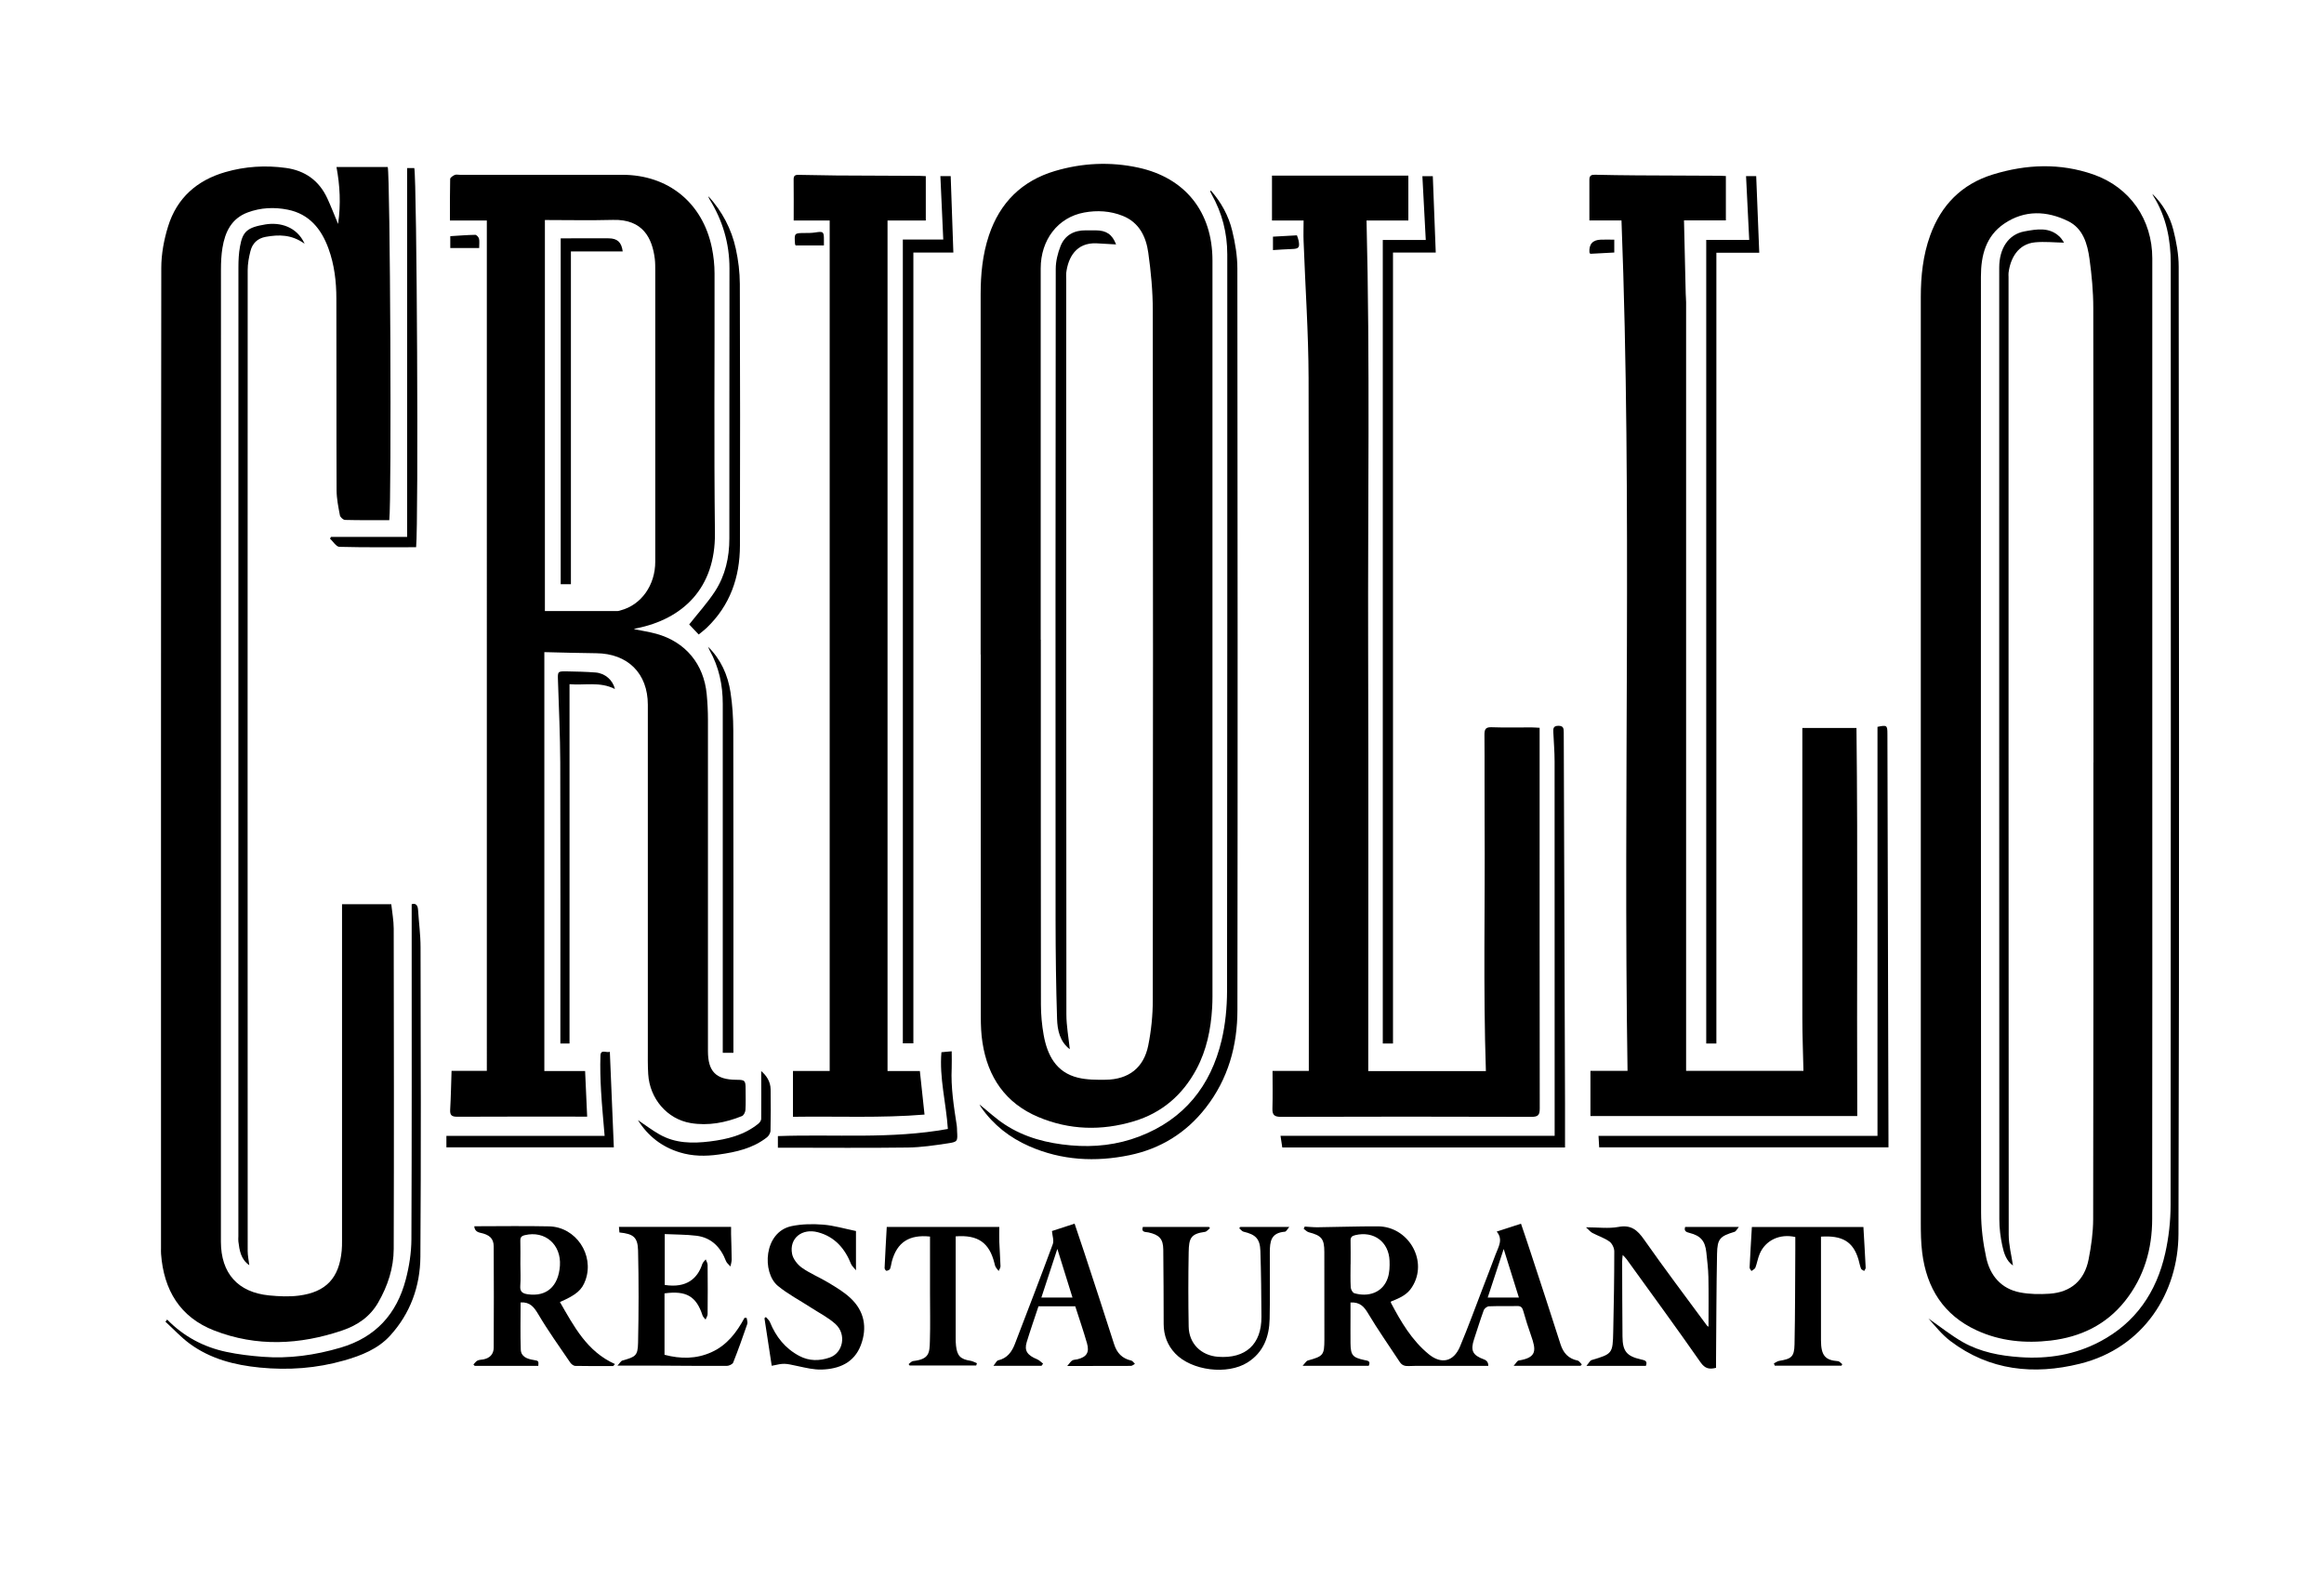
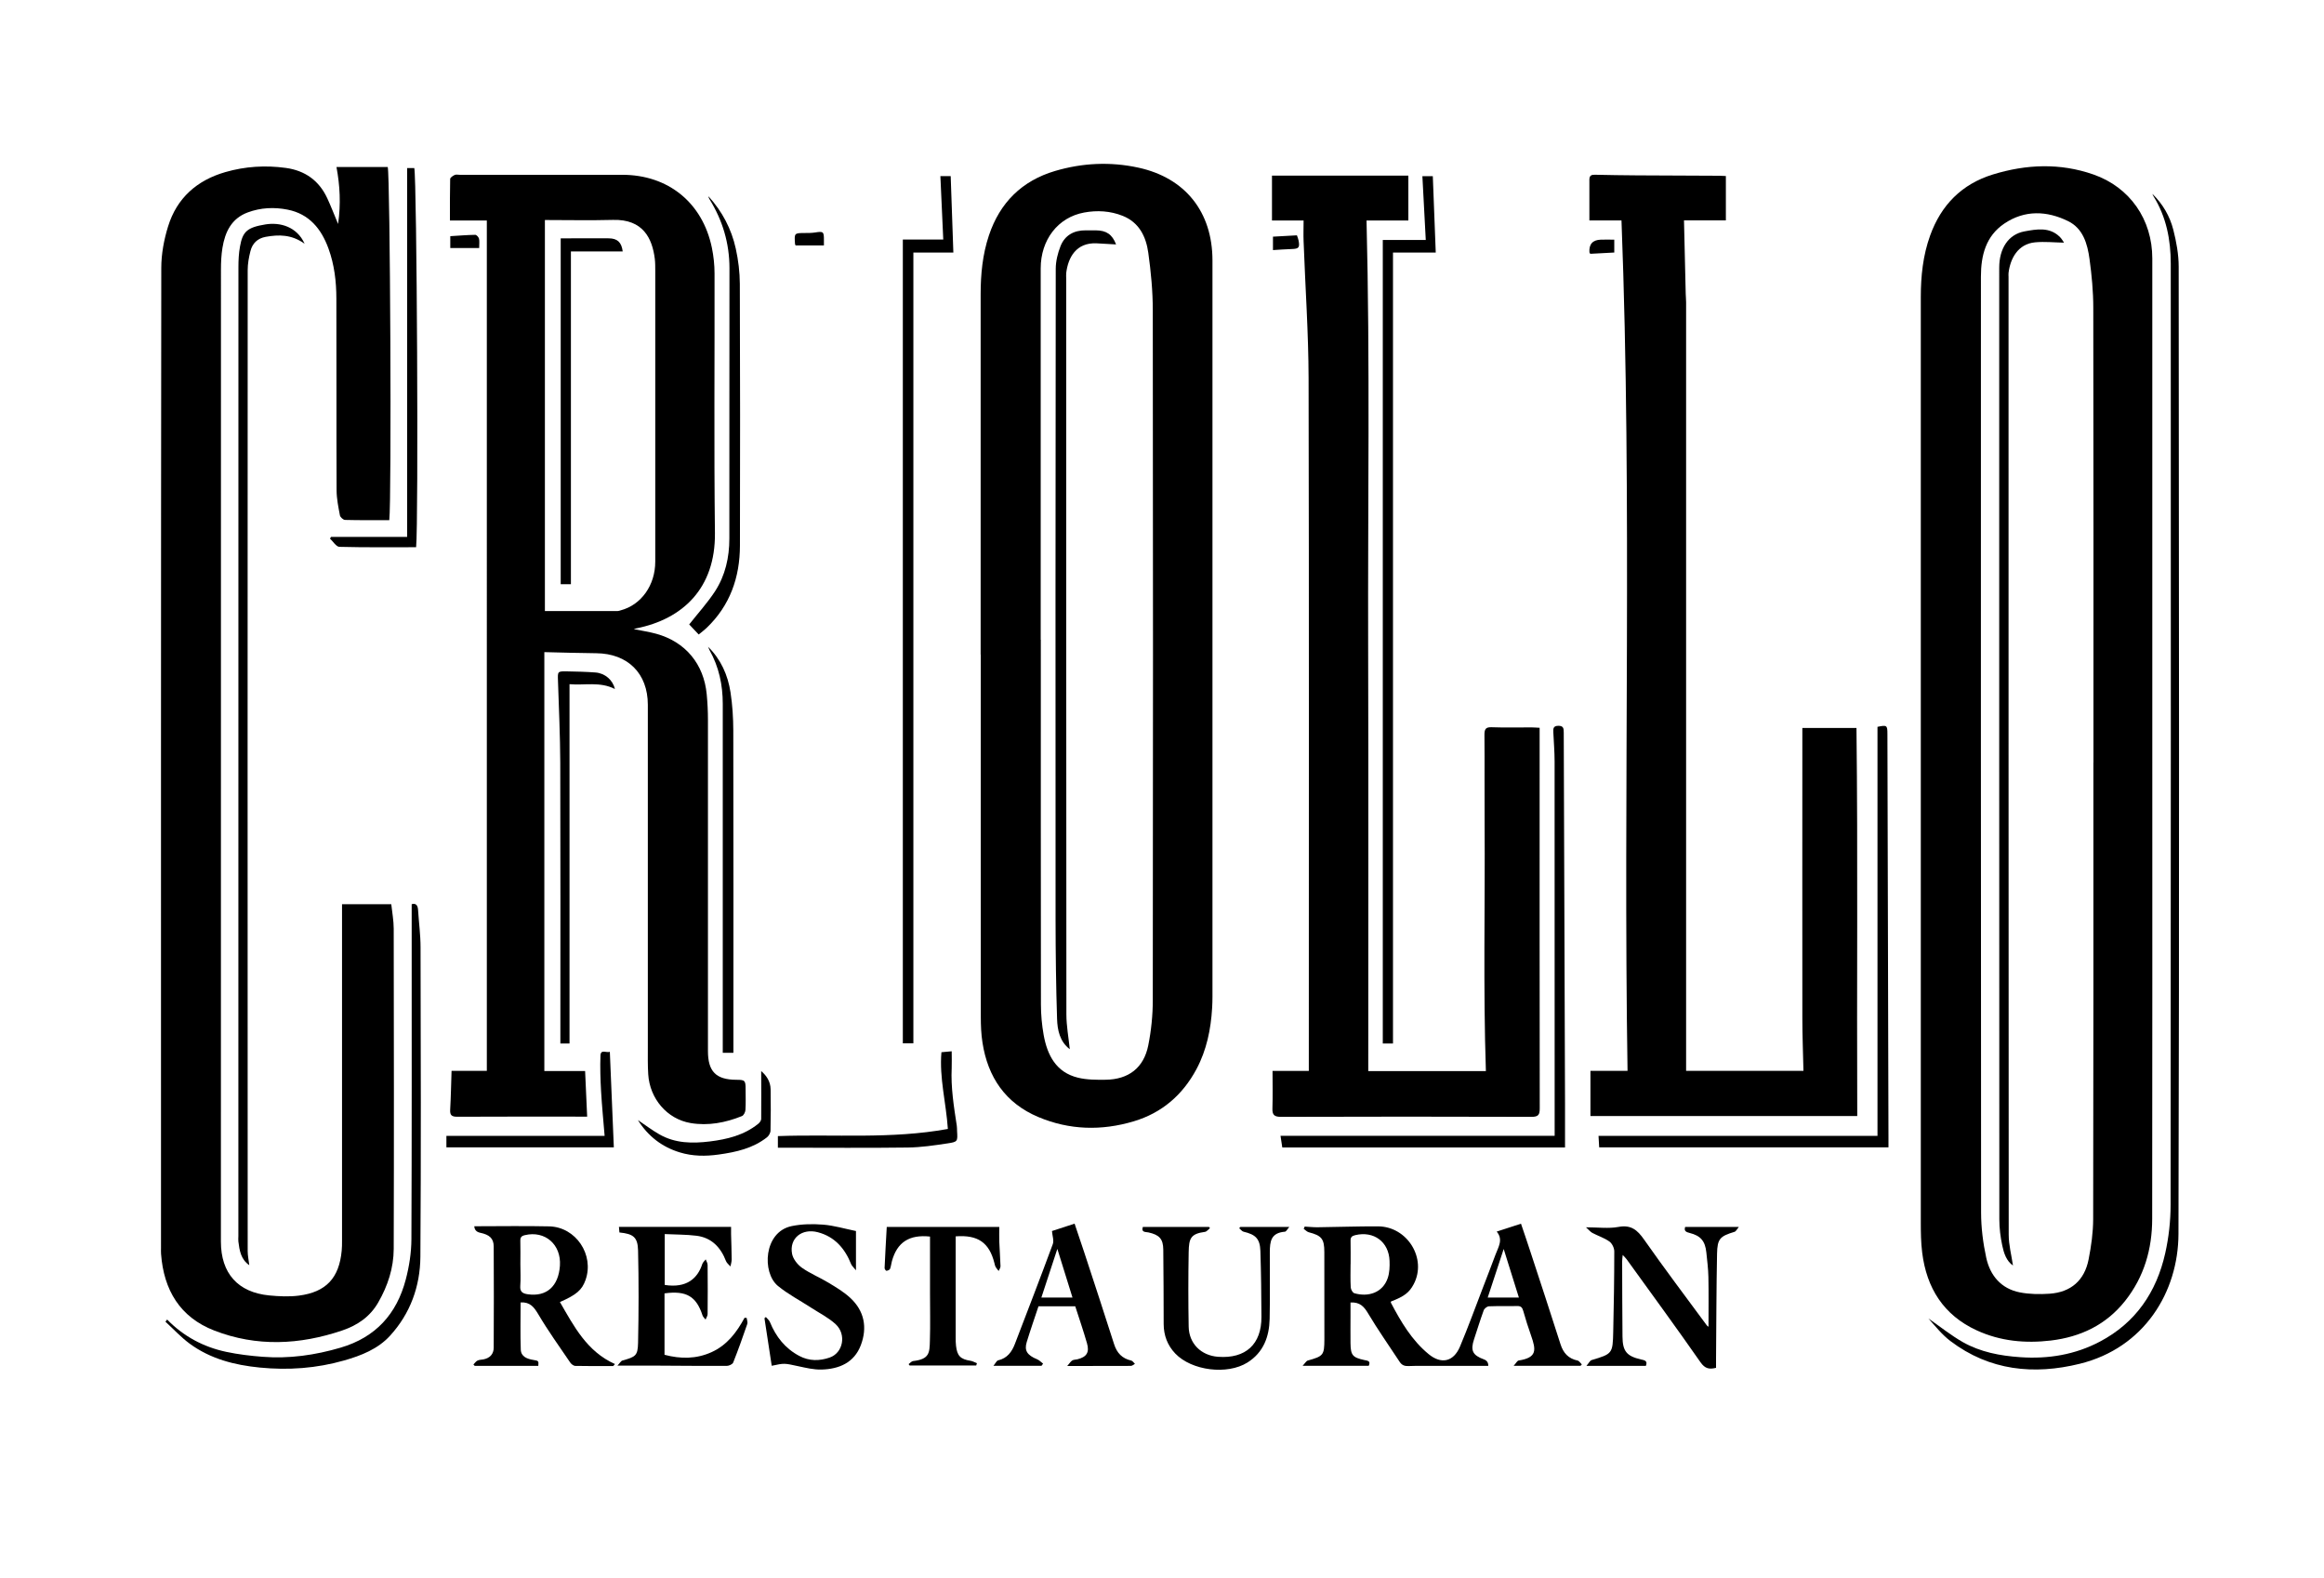
<svg xmlns="http://www.w3.org/2000/svg" id="uuid-71493598-622a-4d64-9f83-47eae89bd1b0" data-name="Layer 1" viewBox="0 0 419.04 284.4">
  <defs>
    <style>
      .uuid-2137297c-ede7-4e55-a4b4-4574302be573 {
        fill: none;
      }
    </style>
  </defs>
  <path class="uuid-2137297c-ede7-4e55-a4b4-4574302be573" d="m0,0C139.68,0,279.36,0,419.04,0c0,94.8,0,189.6,0,284.4-139.68,0-279.36,0-419.04,0C0,189.6,0,94.8,0,0Zm388.08,133.19c0-28.87,0-57.75,0-86.62,0-6.99-4.03-12.82-10.62-15.12-6.01-2.09-12.1-1.85-18.12,0-5.61,1.73-9.33,5.51-11.32,11.01-1.29,3.58-1.68,7.31-1.68,11.07-.01,55.59-.01,111.18,0,166.77,0,1.83.02,3.68.25,5.5.79,6.39,3.84,11.26,9.84,14.01,4.26,1.95,8.77,2.37,13.35,1.83,5.35-.63,9.95-2.81,13.38-7.12,3.45-4.34,4.89-9.39,4.9-14.83.04-28.83.02-57.67.02-86.5Zm-289.93-15.64c3.23.07,6.3.18,9.37.2,5.69.05,9.31,3.63,9.31,9.29,0,20.6,0,41.2,0,61.79,0,1.6-.03,3.2.07,4.8.27,4.4,3.39,8.1,7.65,8.81,3.17.53,6.28-.05,9.25-1.26.31-.13.6-.7.63-1.09.08-1.23.03-2.48.03-3.72,0-1.61-.1-1.72-1.67-1.73-3.67-.02-5.12-1.49-5.12-5.18,0-19.92,0-39.83,0-59.75,0-1.51-.09-3.03-.22-4.54-.5-5.48-3.83-9.48-9.11-10.93-1.29-.35-2.62-.55-4.05-.84.23-.07.34-.11.45-.13,8.37-1.65,14.31-7.21,14.19-17.19-.17-15.6-.03-31.2-.07-46.79,0-1.55-.17-3.12-.48-4.63-1.68-8.13-7.9-13.15-16.15-13.15-9.76,0-19.52,0-29.28,0-.32,0-.68-.09-.95.03-.32.15-.8.47-.81.73-.06,2.5-.04,5-.04,7.48h6.65v153.29h-6.36c-.08,2.38-.12,4.69-.25,7-.06,1.01.29,1.28,1.28,1.27,7.4-.04,14.8-.02,22.2-.02.38,0,.76,0,1.22,0-.13-2.88-.25-5.58-.37-8.22h-7.35v-75.5Zm78.67.42c0,21.76,0,43.52.01,65.28,0,1.55.06,3.12.3,4.66.97,6.25,4.16,10.93,10.07,13.42,5.61,2.36,11.41,2.51,17.22.77,5.08-1.52,8.79-4.74,11.29-9.39,1.85-3.44,2.6-7.17,2.83-11.04.04-.68.06-1.36.06-2.04,0-44.24,0-88.48,0-132.72,0-8.71-4.9-14.86-13.35-16.71-5.05-1.1-10.1-.86-15.04.6-5.97,1.77-9.94,5.7-11.92,11.62-1.15,3.45-1.49,7.01-1.49,10.62,0,21.64,0,43.28,0,64.92Zm-106.63-24.21c.44-3.64.16-62.21-.28-63.65h-9.24c.63,3.36.81,6.63.29,10.27-.74-1.77-1.29-3.21-1.94-4.61-1.47-3.19-4-5.01-7.47-5.49-3.68-.51-7.34-.28-10.92.75-5.11,1.47-8.74,4.67-10.32,9.78-.74,2.4-1.22,5-1.23,7.51-.07,58.88-.05,117.76-.05,176.64,0,.36-.02.72.01,1.08.48,6.49,3.4,11.41,9.6,13.81,7.64,2.96,15.4,2.6,23.08-.02,2.72-.92,4.99-2.46,6.47-5.03,1.73-3,2.79-6.23,2.8-9.67.06-19.24.04-38.48,0-57.72,0-1.49-.29-2.97-.44-4.41h-8.88v1.5c0,19.72,0,39.44,0,59.16,0,.6,0,1.2-.06,1.8-.46,4.91-2.8,7.46-7.7,8.09-1.76.23-3.59.14-5.36-.03-5.67-.55-8.72-3.99-8.72-9.7,0-58.4,0-116.8.01-175.2,0-1.31.06-2.65.27-3.94.47-2.85,1.62-5.29,4.56-6.38,2.34-.87,4.77-.98,7.19-.5,3.9.77,6.07,3.45,7.36,6.99,1.07,2.92,1.42,5.98,1.43,9.06.03,11.52,0,23.04.04,34.56,0,1.5.31,3,.6,4.49.06.34.6.82.93.83,2.63.07,5.27.04,7.97.04Zm164.85-54.02c0,1.29-.04,2.52,0,3.75.3,8.22.88,16.44.9,24.67.09,41.62.04,83.24.04,124.87h-6.54c0,2.3.05,4.54-.02,6.76-.04,1.21.37,1.52,1.58,1.52,15.04-.04,30.08-.05,45.12,0,1.26,0,1.5-.37,1.5-1.55-.04-20.2-.03-40.4-.02-60.6,0-2.63,0-5.26,0-7.98-.67-.03-1.06-.07-1.44-.07-2.4,0-4.8.06-7.2-.03-1.11-.04-1.32.36-1.31,1.37.05,5.28-.01,10.56.03,15.84.11,14.86-.27,29.72.23,44.77h-21.21c0-25.5.06-51.05-.02-76.6-.07-25.57.34-51.15-.29-76.72h7.54v-8.09h-24.59v8.09h5.69Zm90.14,153.31h-21.18v-4.62c0-44.64,0-89.27,0-133.91,0-.52-.06-1.04-.07-1.55-.1-4.41-.21-8.82-.31-13.22h7.55v-8c-.46-.02-.77-.05-1.09-.05-5-.03-10-.04-15-.07-2.48-.02-4.95-.06-7.43-.11-.63-.01-1.1.06-1.09.87.02,2.46,0,4.92,0,7.37h5.79c1.96,51.16.29,102.25,1.09,153.29h-6.69v8.14h48.11c-.1-23.4.13-46.69-.14-69.95h-9.76c0,.59,0,1.07,0,1.55,0,16.92-.01,33.84,0,50.76,0,3.11.13,6.21.2,9.52ZM149.6,39.75v153.29h-6.62v8.26c8.03-.12,15.89.25,23.72-.4-.29-2.74-.57-5.31-.84-7.85h-5.83V39.74h6.9v-8c-.46-.02-.78-.05-1.1-.05-5-.02-10-.04-15-.07-2.24-.02-4.47-.07-6.71-.11-.56-.01-1.03-.01-1.02.78.03,2.47.01,4.94.01,7.45h6.49Zm135.39,206.45c.08-.08.15-.16.23-.24-.25-.24-.47-.64-.76-.7-1.66-.36-2.58-1.35-3.09-2.96-1.75-5.54-3.59-11.06-5.4-16.59-.56-1.72-1.16-3.44-1.72-5.12-1.48.48-2.83.92-4.38,1.42,1.22,1.46.29,2.79-.21,4.14-.74,2.02-1.52,4.02-2.3,6.03-1.36,3.53-2.65,7.1-4.12,10.58-1.15,2.72-3.36,3.21-5.63,1.35-3.06-2.51-5.02-5.85-6.83-9.3-.03-.05.03-.14.06-.21,2.35-.89,3.28-1.6,4.07-3.1,2.43-4.59-1.11-10.4-6.42-10.43-3.63-.02-7.27.12-10.9.16-.78,0-1.55-.08-2.33-.12-.06.13-.12.27-.18.4.3.21.58.53.91.62,2.31.6,2.8,1.17,2.81,3.57.02,5.24.02,10.48.01,15.72,0,2.87-.18,3.05-2.98,3.83-.29.08-.48.48-.94.95h11.92c.42-.91-.23-.91-.78-1.03-2.15-.47-2.48-.86-2.51-3.06-.02-1.64,0-3.28,0-4.92,0-.81,0-1.63,0-2.4,1.71-.09,2.45.76,3.19,2,1.77,2.98,3.79,5.81,5.68,8.71.4.61.9.78,1.61.75,1.56-.06,3.12-.03,4.67-.03,3.23,0,6.46,0,9.69,0q.03-.87-.78-1.17c-2.06-.75-2.46-1.6-1.78-3.64.58-1.74,1.11-3.49,1.74-5.21.12-.32.61-.7.95-.72,1.68-.07,3.36,0,5.04-.05.7-.02.96.24,1.14.89.41,1.5.89,2.98,1.41,4.44.91,2.57,1.12,3.97-2.24,4.49-.26.04-.47.48-.91.96h12.07ZM218.32,34.33c-.07.13-.12.17-.11.19.08.18.17.36.27.53,1.88,3.36,2.81,6.96,2.81,10.8,0,44.27.02,88.55-.04,132.82,0,2.95-.3,5.97-.98,8.84-1.96,8.25-6.79,14.26-14.82,17.34-3.96,1.52-8.1,1.99-12.38,1.61-4.26-.38-8.27-1.4-11.86-3.74-1.61-1.05-3.02-2.38-4.6-3.64.12.21.19.37.29.51,2.22,3.19,5.18,5.49,8.71,7.04,5.82,2.55,11.91,2.86,18.04,1.6,5.58-1.14,10.22-4,13.76-8.55,4.04-5.19,5.7-11.2,5.71-17.63.05-44.55.04-89.11-.01-133.66,0-2.27-.39-4.59-.93-6.8-.65-2.69-1.99-5.12-3.86-7.26Zm169.81.66c.06.13.12.27.19.39,2.31,3.72,3.11,7.85,3.11,12.15,0,56.55.02,113.1-.03,169.66,0,2.91-.33,5.88-.97,8.72-1.57,6.99-5.33,12.53-11.79,15.93-4.49,2.36-9.3,3.15-14.36,2.8-3.65-.25-7.18-.92-10.35-2.72-2.17-1.23-4.14-2.82-6.2-4.26,1.24,1.4,2.46,2.93,3.98,4.08,7.05,5.33,15.03,6.13,23.31,4.09,11.63-2.86,17.77-12.94,17.8-23.41.16-58.11.09-116.22.04-174.34,0-2.22-.42-4.49-.97-6.66-.62-2.44-1.89-4.63-3.74-6.44ZM54.89,43.91c-1.4-3.05-4.42-3.87-7.04-3.45-3.29.53-4.12,1.27-4.6,4-.21,1.21-.28,2.46-.28,3.69-.01,58.23-.01,116.45-.01,174.68,0,.32-.03.64,0,.96.2,1.61.43,3.21,1.97,4.28-.11-.92-.29-1.73-.29-2.54-.01-58.95-.01-117.89,0-176.84,0-1.13.22-2.29.49-3.39.35-1.41,1.26-2.32,2.77-2.6,2.35-.43,4.63-.44,6.97,1.22Zm254.59,144.19V45.56h7.73c-.19-4.67-.37-9.23-.55-13.81h-1.83c.19,3.84.38,7.59.57,11.5h-7.75v144.85h1.83ZM162.79,43.18v144.87h1.9V45.52h7.21c-.16-4.64-.32-9.2-.48-13.78h-1.86c.17,3.83.35,7.59.52,11.43h-7.29Zm88.37,144.93V45.53h7.71c-.18-4.63-.35-9.19-.53-13.77h-1.88c.2,3.84.4,7.59.61,11.5h-7.75v144.84h1.83Zm-165.64,32.94q.06.96,1.06,1.16c1.66.34,2.43,1,2.44,2.47.05,6.07.03,12.14,0,18.22,0,1.19-.7,1.91-1.87,2.14-.35.07-.74.06-1.05.21-.29.15-.49.47-.74.71l.23.24h11.47c.07-.86.08-.9-.87-1.06-1.15-.19-2.24-.58-2.29-1.87-.11-2.85-.03-5.71-.03-8.5,1.71-.11,2.43.86,3.21,2.17,1.76,2.98,3.79,5.8,5.74,8.67.19.28.6.59.92.6,2.27.05,4.54.03,6.82.03.11-.12.22-.24.33-.36-5.06-2.27-7.39-6.79-9.93-11.18,3-1.32,3.98-2.17,4.62-3.98,1.6-4.54-1.75-9.55-6.56-9.66-4.46-.1-8.93-.02-13.5-.02Zm253-90.03v73.73h-50.3c.04.74.08,1.39.12,2.07h52.16c0-.57,0-1.08,0-1.59-.06-24.31-.12-48.62-.19-72.93,0-1.57-.09-1.64-1.8-1.28Zm-56.33,75.83c0-2.75,0-5.38,0-8.01-.08-22.27-.16-44.53-.23-66.8,0-.71-.02-1.23-.99-1.21-.92.01-.92.52-.89,1.17.09,1.75.23,3.5.23,5.25.02,22.03.01,44.07.01,66.1v1.39h-49.43c.12.77.22,1.42.32,2.1h50.98Zm21.67,14.32c-.26.75.18.93.82,1.09,1.98.5,2.79,1.46,3,3.51.15,1.47.34,2.94.37,4.41.06,2.97.02,5.94.02,8.99-.15-.13-.25-.18-.32-.27-3.79-5.15-7.64-10.25-11.31-15.47-1.21-1.72-2.34-2.69-4.61-2.26-1.76.33-3.63.07-5.85.07.51.46.79.82,1.15,1.01,1.02.54,2.15.89,3.07,1.55.48.34.88,1.17.88,1.77,0,4.83-.08,9.67-.19,14.5-.09,3.94-.18,3.99-3.89,5.1-.31.09-.51.55-.94,1.04h10.72c.36-.93-.27-1.01-.87-1.15-2.59-.59-3.32-1.47-3.35-4.14-.04-4.52-.05-9.03-.06-13.55,0-.33.06-.65.1-1.15.33.36.54.55.7.77,4.46,6.18,8.96,12.33,13.33,18.58.82,1.17,1.59,1.3,2.8,1,0-.6,0-1.16,0-1.72.05-6.27.06-12.55.18-18.82.05-2.74.53-3.18,3.16-3.98.28-.08.45-.5.77-.88h-9.67Zm-169.23,16.39c-.12,0-.25-.01-.37-.02-1.42,2.62-3.15,4.93-5.94,6.19-2.78,1.26-5.61,1.24-8.49.48v-11.07c3.92-.54,5.73.52,6.85,3.96.09.28.36.51.55.76.13-.33.36-.66.37-.99.03-2.95.03-5.9,0-8.85,0-.34-.22-.67-.34-1.01-.21.28-.51.53-.62.84-.83,2.56-2.81,4.39-6.77,3.77v-9.17c1.98.09,3.86.06,5.71.3,2.73.34,4.37,2.09,5.34,4.58.14.37.52.64.8.96.08-.42.22-.84.22-1.27,0-1.52-.07-3.03-.11-4.55-.01-.46,0-.92,0-1.32h-20.22c.03.35.06.69.09,1.01,2.49.25,3.3.83,3.36,3.25.13,5.55.13,11.11,0,16.66-.05,2.32-.45,2.51-2.81,3.17-.29.08-.48.47-.91.92,2.54,0,4.65,0,6.76,0,4.32.02,8.63.06,12.95.05.4,0,1.04-.29,1.16-.6.91-2.29,1.74-4.62,2.54-6.95.11-.32-.06-.73-.11-1.1Zm-104.49.3c-.1.13-.21.26-.31.39,1.45,1.33,2.8,2.81,4.38,3.97,3.74,2.74,8.06,3.85,12.63,4.3,5.17.51,10.23.14,15.21-1.28,3.07-.88,6.09-2.07,8.28-4.46,3.65-3.99,5.43-8.91,5.47-14.23.12-18.59.06-37.18.03-55.77,0-2.26-.31-4.51-.45-6.77-.06-.97-.52-1.21-1.15-1.01v5.35c0,18.35.04,36.7-.05,55.05-.01,2.43-.4,4.91-1.02,7.26-1.63,6.2-5.42,10.41-11.74,12.27-4.62,1.36-9.27,2.01-14.06,1.65-2.2-.17-4.41-.43-6.57-.89-4.1-.87-7.68-2.8-10.65-5.82Zm124.21-8.87v-7.12c-2.1-.43-3.99-.99-5.91-1.15-1.88-.15-3.85-.12-5.68.26-5.07,1.05-5.39,8.39-2.49,10.78,1.82,1.5,3.97,2.62,5.96,3.91,1.5.97,3.14,1.79,4.44,2.98,2.01,1.85,1.35,5.2-1.07,6.03-1.83.62-3.68.64-5.46-.29-2.56-1.35-4.22-3.47-5.3-6.1-.14-.35-.49-.61-.74-.92-.08.07-.17.15-.25.22.44,2.86.87,5.71,1.31,8.57,2.29-.5,2.28-.46,4.75.07,1.39.3,2.83.65,4.24.61,3.14-.09,5.86-1.21,7.07-4.38,1.22-3.19.66-6.18-1.91-8.55-1.16-1.07-2.55-1.9-3.91-2.72-1.57-.95-3.3-1.64-4.78-2.69-.8-.57-1.61-1.58-1.79-2.51-.53-2.8,1.77-4.67,4.66-3.9,3.02.8,4.85,2.91,5.98,5.73.14.35.48.63.89,1.14Zm51.73-7.82c-.35,1.04.52.89,1.01,1,1.94.43,2.64,1.16,2.67,3.08.05,4.48.06,8.95.07,13.43,0,2.05.67,3.84,2.09,5.32,2.96,3.1,9.39,3.9,13.02,1.62,2.89-1.82,3.93-4.65,4-7.87.09-4,0-8,.03-11.99.01-1.99.2-3.51,2.72-3.72.24-.02.44-.46.8-.86h-8.83c-.07.08-.14.15-.21.23.26.22.49.56.78.63,2.18.51,2.97,1.27,3.04,3.48.13,3.95.17,7.91.19,11.86.03,4.95-2.85,7.58-7.82,7.21-3.07-.23-5.25-2.39-5.3-5.44-.07-4.48-.07-8.96,0-13.43.04-2.45.32-3.3,2.94-3.65.32-.04.6-.44.9-.67-.06-.07-.12-.15-.18-.22h-11.91Zm-18.29,25.04c.09-.13.18-.26.28-.39-.36-.27-.69-.62-1.09-.79-1.75-.71-2.33-1.55-1.87-3.06.66-2.17,1.41-4.31,2.13-6.48h6.63c.72,2.23,1.47,4.42,2.11,6.64.48,1.66-.06,2.5-1.72,2.91-.31.08-.67.05-.93.21-.28.17-.47.5-.91,1,4.13,0,7.81,0,11.48-.02.24,0,.49-.24.73-.37-.22-.2-.41-.54-.66-.59-1.65-.36-2.59-1.35-3.1-2.97-1.74-5.51-3.56-10.99-5.36-16.47-.58-1.76-1.18-3.51-1.76-5.24-1.48.48-2.82.92-4.08,1.33.07.85.39,1.71.15,2.36-2.22,6.02-4.53,12-6.83,17.98-.55,1.44-1.38,2.59-3.02,2.97-.27.06-.46.51-.86.99h8.68Zm-20.09-23.3v10.13c0,2.88.07,5.76-.02,8.64-.07,2.19-.07,3.34-3.02,3.68-.29.03-.55.36-.82.55.06.08.12.17.18.25h12.01c.04-.14.08-.27.13-.41-.39-.15-.76-.38-1.16-.44-1.8-.28-2.42-.88-2.61-2.7-.05-.48-.06-.96-.06-1.44,0-5.68,0-11.36,0-17.03,0-.43,0-.85,0-1.26,4.02-.3,6.04,1.13,6.98,4.81.06.23.09.48.21.69.15.27.37.49.56.74.12-.28.34-.57.33-.85-.04-1.48-.16-2.95-.22-4.43-.03-.9,0-1.81,0-2.66h-20.29c-.14,2.49-.28,4.95-.39,7.41,0,.17.24.51.33.5.23-.03.57-.16.65-.34.18-.43.22-.93.34-1.39.93-3.4,3.11-4.85,6.89-4.44Zm152.14,22.87c.05.13.1.26.15.38h12.03l.14-.27c-.26-.19-.51-.52-.78-.54-2.29-.17-3.07-1-3.06-3.78.02-5.84,0-11.67,0-17.51v-1.16c3.77-.23,5.8.83,6.77,4.16.16.53.25,1.09.45,1.61.07.19.37.28.57.42.1-.19.28-.38.27-.57-.12-2.46-.27-4.92-.41-7.36h-20.11c-.14,2.45-.29,4.88-.41,7.3,0,.21.22.43.33.64.25-.2.62-.35.71-.6.31-.81.44-1.7.78-2.5,1.05-2.45,3.63-3.67,6.42-3.03,0,.76,0,1.55,0,2.34-.04,5.67-.02,11.35-.14,17.02-.05,2.25-.54,2.6-2.78,2.97-.33.06-.63.3-.95.46ZM125.98,114.37c.55-.45,1-.78,1.4-1.16,4.26-4.05,6.03-9.14,6.05-14.89.04-15.72.04-31.43-.02-47.15,0-2.12-.27-4.29-.73-6.36-.78-3.55-2.46-6.71-4.92-9.43,0,.2.08.35.17.5,2.36,3.83,3.62,7.95,3.61,12.48-.03,16.24,0,32.47-.02,48.71,0,3.39-.73,6.65-2.58,9.5-1.37,2.1-3.09,3.98-4.66,5.98.42.44,1.02,1.08,1.71,1.81Zm-23.29,73.73v-64.77c2.7.24,5.51-.51,8.18.87-.36-1.61-1.78-2.85-3.49-2.98-1.71-.13-3.42-.17-5.13-.2-1.73-.03-1.7,0-1.64,1.72.16,4.9.4,9.8.41,14.7.05,16.43.02,32.86.02,49.29v1.37h1.65Zm-27.66-89.46c.44-4.63.14-66.36-.33-68.35h-1.29v66.49h-13.72c-.06.1-.12.2-.19.3.56.52,1.11,1.47,1.69,1.49,4.59.12,9.18.07,13.84.07Zm52.64,17.94c.09.21.15.43.26.63,1.68,3,2.38,6.26,2.38,9.67.01,20.47,0,40.94,0,61.41v1.49h1.92v-1.48c0-18.87.02-37.74-.02-56.61,0-2.3-.15-4.62-.5-6.88-.48-3.13-1.75-5.97-4.05-8.22Zm43.23,86.92c-10.25,1.87-20.51.92-30.66,1.29v2.09h1.37c7.35,0,14.71.06,22.06-.03,2.4-.03,4.81-.39,7.19-.75,1.82-.27,1.8-.38,1.69-2.21-.02-.32,0-.64-.05-.96-.53-3.45-1.08-6.9-.92-10.42.05-.98,0-1.97,0-3.01-.71.07-1.24.12-1.85.17-.4,4.63.84,9.09,1.16,13.83Zm-61.88,1.25h-28.53v2.07h30.19c-.24-5.76-.48-11.47-.72-17.23-.56.25-1.65-.53-1.69.66-.08,2.15-.01,4.31.11,6.46.15,2.61.41,5.22.64,8.04Zm6-2.85c1.83,2.92,4.34,4.84,7.53,5.82,2.31.71,4.66.73,7.06.39,3.13-.44,6.14-1.12,8.68-3.1.33-.26.63-.79.64-1.21.06-2.47.06-4.95.02-7.43-.02-1.47-.79-2.55-1.7-3.3,0,2.85.04,5.74,0,8.63,0,.31-.3.68-.57.9-2.53,2.02-5.54,2.76-8.67,3.15-3.16.39-6.26.36-9.11-1.27-1.32-.75-2.53-1.68-3.88-2.58Zm-28.62-157.19c0-.75.08-1.24-.03-1.69-.07-.28-.44-.69-.67-.69-1.49.03-2.98.15-4.51.24v2.14h5.21Zm62.16-.47c0-.49,0-.73,0-.97.01-1.54-.1-1.61-1.62-1.37-.58.09-1.18.09-1.78.09-1.95.01-1.95,0-1.81,1.98,0,.11.09.21.11.26h5.1Zm85.29-1.82c-1.45.08-2.89.16-4.32.24v2.42c1.19-.07,2.29-.16,3.39-.19,1.25-.04,1.45-.25,1.24-1.48-.05-.3-.18-.58-.31-.99Zm57.22.78c-.89,0-1.64-.02-2.4,0q-2.22.05-2.08,2.29c0,.07.07.13.15.26,1.42-.07,2.86-.15,4.33-.23v-2.32Z" />
  <path d="m388.08,133.19c0,28.83.02,57.67-.02,86.5,0,5.44-1.45,10.49-4.9,14.83-3.43,4.31-8.03,6.48-13.38,7.12-4.59.54-9.09.13-13.35-1.83-5.99-2.75-9.04-7.62-9.84-14.01-.23-1.82-.25-3.67-.25-5.5-.01-55.59-.01-111.18,0-166.77,0-3.77.39-7.49,1.68-11.07,1.98-5.5,5.7-9.28,11.32-11.01,6.02-1.85,12.1-2.1,18.12,0,6.59,2.3,10.62,8.13,10.62,15.12,0,28.87,0,57.75,0,86.62Zm-10.61,4.26c0-27.32.02-54.63-.03-81.95,0-2.94-.28-5.91-.68-8.82-.37-2.72-1.16-5.5-3.86-6.82-3.83-1.88-7.83-2.04-11.5.44-3.34,2.25-4.22,5.76-4.22,9.55,0,56.23-.02,112.47.03,168.7,0,2.73.35,5.5.93,8.17.7,3.21,2.69,5.58,6.06,6.24,1.74.34,3.58.36,5.36.24,3.86-.27,6.3-2.41,7.04-6.2.47-2.38.81-4.82.82-7.23.06-27.44.04-54.87.04-82.31Z" />
  <path d="m98.15,117.56v75.5h7.35c.12,2.65.24,5.34.37,8.22-.45,0-.84,0-1.22,0-7.4,0-14.8-.02-22.2.02-.99,0-1.34-.26-1.28-1.27.13-2.31.17-4.62.25-7h6.36V39.75h-6.65c0-2.48-.02-4.98.04-7.48,0-.26.49-.58.81-.73.27-.12.63-.03.95-.03,9.76,0,19.52,0,29.28,0,8.26,0,14.47,5.02,16.15,13.15.31,1.51.48,3.09.48,4.63.03,15.6-.11,31.2.07,46.79.11,9.98-5.83,15.53-14.19,17.19-.11.02-.22.06-.45.13,1.43.29,2.76.49,4.05.84,5.27,1.45,8.6,5.45,9.11,10.93.14,1.51.22,3.03.22,4.54.01,19.92,0,39.83,0,59.75,0,3.69,1.45,5.16,5.12,5.18,1.57,0,1.67.12,1.67,1.73,0,1.24.05,2.48-.03,3.72-.03.39-.31.96-.63,1.09-2.97,1.2-6.09,1.79-9.25,1.26-4.26-.72-7.38-4.41-7.65-8.81-.1-1.59-.07-3.2-.07-4.8,0-20.6,0-41.2,0-61.79,0-5.66-3.62-9.24-9.31-9.29-3.07-.02-6.13-.13-9.37-.2Zm.09-7.41c4.39,0,8.74,0,13.09,0,.19,0,.39-.08.58-.13,3.71-.98,6.24-4.52,6.24-8.78,0-17.47,0-34.94,0-52.42,0-.72,0-1.44-.08-2.15-.46-3.7-2.11-7.18-7.54-7.03-4.09.11-8.19.02-12.28.02v70.49Z" />
  <path d="m176.82,117.98c0-21.64,0-43.28,0-64.92,0-3.61.34-7.17,1.49-10.62,1.98-5.92,5.95-9.85,11.92-11.62,4.94-1.46,9.99-1.7,15.04-.6,8.45,1.84,13.34,7.99,13.35,16.71,0,44.24,0,88.48,0,132.72,0,.68-.02,1.36-.06,2.04-.23,3.86-.99,7.59-2.83,11.04-2.5,4.65-6.22,7.87-11.29,9.39-5.82,1.74-11.61,1.59-17.22-.77-5.92-2.49-9.11-7.18-10.07-13.42-.24-1.53-.3-3.1-.3-4.66-.02-21.76-.01-43.52-.01-65.28Zm10.85-2.66c0,21.92-.01,43.84.02,65.75,0,1.83.17,3.68.49,5.48.66,3.65,2.24,6.75,6.19,7.71,1.6.39,3.33.39,4.99.37,4.13-.05,6.87-2.14,7.68-6.18.54-2.68.82-5.46.82-8.19.05-41.44.05-82.87,0-124.31,0-3.46-.33-6.94-.81-10.37-.4-2.89-1.62-5.47-4.61-6.67-2.25-.9-4.63-1.03-6.96-.6-4.74.87-7.83,4.93-7.83,10.06,0,22.32,0,44.64,0,66.95Z" />
  <path d="m70.19,93.76c-2.71,0-5.34.03-7.97-.04-.33,0-.87-.5-.93-.83-.28-1.48-.59-2.99-.6-4.49-.05-11.52,0-23.04-.04-34.56,0-3.08-.36-6.14-1.43-9.06-1.29-3.53-3.47-6.22-7.36-6.99-2.42-.48-4.85-.37-7.19.5-2.94,1.09-4.09,3.53-4.56,6.38-.21,1.29-.27,2.62-.27,3.94-.01,58.4-.01,116.8-.01,175.2,0,5.7,3.05,9.15,8.72,9.7,1.78.17,3.6.26,5.36.03,4.9-.64,7.24-3.18,7.7-8.09.06-.6.06-1.2.06-1.8,0-19.72,0-39.44,0-59.16v-1.5h8.88c.15,1.44.44,2.93.44,4.41.03,19.24.06,38.48,0,57.72-.01,3.44-1.07,6.67-2.8,9.67-1.48,2.57-3.75,4.11-6.47,5.03-7.69,2.61-15.44,2.98-23.08.02-6.2-2.4-9.12-7.32-9.6-13.81-.03-.36-.01-.72-.01-1.08,0-58.88-.02-117.76.05-176.64,0-2.51.48-5.1,1.23-7.51,1.58-5.11,5.21-8.31,10.32-9.78,3.57-1.03,7.23-1.26,10.92-.75,3.47.48,6,2.3,7.47,5.49.65,1.4,1.2,2.84,1.94,4.61.52-3.64.33-6.91-.29-10.27h9.24c.44,1.44.72,60.01.28,63.65Z" />
  <path d="m235.04,39.75h-5.69v-8.09h24.59v8.09h-7.54c.64,25.57.22,51.15.29,76.72.07,25.55.02,51.1.02,76.6h21.21c-.5-15.05-.13-29.91-.23-44.77-.04-5.28.02-10.56-.03-15.84,0-1.01.2-1.41,1.31-1.37,2.4.09,4.8.02,7.2.03.39,0,.78.04,1.44.07,0,2.72,0,5.35,0,7.98,0,20.2-.01,40.4.02,60.6,0,1.18-.24,1.55-1.5,1.55-15.04-.05-30.08-.05-45.12,0-1.21,0-1.62-.31-1.58-1.52.07-2.23.02-4.46.02-6.76h6.54c0-41.64.05-83.25-.04-124.87-.02-8.22-.6-16.44-.9-24.67-.05-1.23,0-2.46,0-3.75Z" />
  <path d="m325.18,193.05c-.07-3.31-.2-6.41-.2-9.52-.02-16.92,0-33.84,0-50.76,0-.48,0-.95,0-1.55h9.76c.27,23.26.04,46.55.14,69.95h-48.11v-8.14h6.69c-.8-51.04.87-102.13-1.09-153.29h-5.79c0-2.45.01-4.91,0-7.37,0-.81.46-.89,1.09-.87,2.48.05,4.95.1,7.43.11,5,.03,10,.05,15,.07.31,0,.63.03,1.09.05v8h-7.55c.1,4.4.2,8.81.31,13.22.01.52.07,1.04.07,1.55,0,44.64,0,89.27,0,133.91v4.62h21.18Z" />
-   <path d="m149.6,39.75h-6.49c0-2.51.02-4.98-.01-7.45,0-.79.46-.79,1.02-.78,2.24.04,4.47.09,6.71.11,5,.03,10,.05,15,.07.32,0,.63.03,1.1.05v8h-6.9v153.31h5.83c.27,2.54.55,5.11.84,7.85-7.83.65-15.69.28-23.72.4v-8.26h6.62V39.75Z" />
  <path d="m284.99,246.2h-12.07c.44-.48.65-.92.91-.96,3.36-.52,3.14-1.92,2.24-4.49-.52-1.46-.99-2.95-1.41-4.44-.18-.65-.43-.91-1.14-.89-1.68.05-3.36-.02-5.04.05-.34.01-.83.39-.95.72-.63,1.72-1.16,3.47-1.74,5.21-.68,2.05-.27,2.89,1.78,3.64q.81.3.78,1.17c-3.23,0-6.46,0-9.69,0-1.56,0-3.12-.03-4.67.03-.71.03-1.21-.14-1.61-.75-1.9-2.9-3.91-5.74-5.68-8.71-.74-1.25-1.48-2.09-3.19-2,0,.77,0,1.59,0,2.4,0,1.64-.02,3.28,0,4.92.03,2.2.36,2.59,2.51,3.06.54.12,1.19.12.78,1.03h-11.92c.45-.48.65-.87.94-.95,2.8-.78,2.97-.96,2.98-3.83.01-5.24.01-10.48-.01-15.72,0-2.4-.5-2.97-2.81-3.57-.34-.09-.61-.41-.91-.62.06-.13.12-.27.18-.4.78.04,1.55.13,2.33.12,3.63-.04,7.27-.18,10.9-.16,5.31.03,8.85,5.84,6.42,10.43-.79,1.5-1.72,2.21-4.07,3.1-.02.07-.08.16-.05.21,1.81,3.44,3.77,6.79,6.83,9.3,2.27,1.86,4.48,1.37,5.63-1.35,1.47-3.49,2.76-7.05,4.12-10.58.77-2.01,1.55-4.01,2.3-6.03.5-1.36,1.43-2.69.21-4.14,1.55-.5,2.91-.94,4.38-1.42.57,1.68,1.16,3.4,1.72,5.12,1.81,5.53,3.64,11.05,5.4,16.59.51,1.61,1.43,2.61,3.09,2.96.29.06.51.46.76.7-.08.08-.15.16-.23.24Zm-41.47-18.33c0,1.4-.05,2.8.03,4.19.02.37.34.96.65,1.05,2.44.72,5.13-.03,6.04-2.78.31-.95.35-2.04.31-3.06-.13-3.44-2.85-5.42-6.18-4.63-.63.15-.87.39-.85,1.03.03,1.4.01,2.8.01,4.2Zm30.35,6.02c-.9-2.87-1.77-5.66-2.74-8.75-1.02,3.11-1.94,5.88-2.88,8.75h5.62Z" />
-   <path d="m218.32,34.33c1.88,2.14,3.21,4.57,3.86,7.26.54,2.22.93,4.53.93,6.8.05,44.55.07,89.11.01,133.66,0,6.43-1.67,12.45-5.71,17.63-3.53,4.54-8.18,7.4-13.76,8.55-6.13,1.26-12.21.95-18.04-1.6-3.54-1.55-6.49-3.85-8.71-7.04-.1-.14-.17-.31-.29-.51,1.57,1.26,2.99,2.6,4.6,3.64,3.59,2.34,7.6,3.36,11.86,3.74,4.28.38,8.42-.09,12.38-1.61,8.04-3.08,12.86-9.09,14.82-17.34.68-2.86.97-5.89.98-8.84.06-44.27.04-88.55.04-132.82,0-3.85-.93-7.45-2.81-10.8-.1-.17-.18-.35-.27-.53,0-.02.03-.07.11-.19Z" />
  <path d="m388.13,34.98c1.85,1.81,3.12,4,3.74,6.44.55,2.16.97,4.43.97,6.66.05,58.11.13,116.22-.04,174.34-.03,10.47-6.17,20.55-17.8,23.41-8.28,2.04-16.27,1.24-23.31-4.09-1.51-1.14-2.73-2.68-3.98-4.08,2.06,1.43,4.03,3.02,6.2,4.26,3.18,1.8,6.71,2.47,10.35,2.72,5.06.35,9.88-.44,14.36-2.8,6.47-3.4,10.22-8.94,11.79-15.93.64-2.84.97-5.81.97-8.72.06-56.55.04-113.1.03-169.66,0-4.3-.8-8.43-3.11-12.15-.08-.12-.13-.26-.19-.39Z" />
  <path d="m54.89,43.91c-2.34-1.66-4.62-1.64-6.97-1.22-1.51.27-2.42,1.19-2.77,2.6-.28,1.1-.49,2.26-.49,3.39-.02,58.95-.02,117.89,0,176.84,0,.81.18,1.63.29,2.54-1.54-1.07-1.77-2.67-1.97-4.28-.04-.32,0-.64,0-.96,0-58.23,0-116.45.01-174.68,0-1.23.06-2.48.28-3.69.48-2.73,1.31-3.46,4.6-4,2.62-.42,5.64.39,7.04,3.45Z" />
-   <path d="m309.48,188.1h-1.83V43.25h7.75c-.19-3.91-.38-7.67-.57-11.5h1.83c.18,4.58.36,9.14.55,13.81h-7.73v142.55Z" />
  <path d="m162.79,43.18h7.29c-.17-3.84-.35-7.6-.52-11.43h1.86c.16,4.58.32,9.14.48,13.78h-7.21v142.53h-1.9V43.18Z" />
  <path d="m251.16,188.1h-1.83V43.26h7.75c-.21-3.91-.41-7.66-.61-11.5h1.88c.18,4.58.35,9.14.53,13.77h-7.71v142.57Z" />
  <path d="m85.52,221.04c4.57,0,9.04-.08,13.5.02,4.82.11,8.16,5.12,6.56,9.66-.64,1.81-1.62,2.66-4.62,3.98,2.54,4.39,4.86,8.91,9.93,11.18-.11.12-.22.24-.33.36-2.27,0-4.55.02-6.82-.03-.32,0-.72-.31-.92-.6-1.95-2.87-3.98-5.69-5.74-8.67-.78-1.31-1.5-2.28-3.21-2.17,0,2.79-.07,5.65.03,8.5.05,1.29,1.14,1.68,2.29,1.87.94.15.94.19.87,1.06h-11.47l-.23-.24c.24-.24.45-.57.74-.71.31-.16.7-.14,1.05-.21,1.17-.23,1.87-.94,1.87-2.14.02-6.07.04-12.15,0-18.22-.01-1.47-.78-2.12-2.44-2.47q-1-.21-1.06-1.16Zm8.31,6.82c0,1.31.08,2.64-.02,3.94-.08,1.08.45,1.37,1.36,1.5,3.38.48,5.53-1.42,5.79-5.15.26-3.82-2.69-6.37-6.31-5.51-.64.15-.84.4-.83,1.03.04,1.39.01,2.79.01,4.18Z" />
  <path d="m338.52,131.02c1.71-.36,1.8-.29,1.8,1.28.06,24.31.12,48.62.19,72.93,0,.51,0,1.02,0,1.59h-52.16c-.04-.67-.08-1.32-.12-2.07h50.3v-73.73Z" />
  <path d="m282.19,206.84h-50.98c-.1-.68-.2-1.33-.32-2.1h49.43v-1.39c0-22.03,0-44.07-.01-66.1,0-1.75-.15-3.5-.23-5.25-.03-.65-.03-1.15.89-1.17.97-.01.98.5.99,1.21.07,22.27.15,44.53.23,66.8,0,2.63,0,5.26,0,8.01Z" />
  <path d="m303.86,221.16h9.67c-.32.38-.5.79-.77.88-2.63.8-3.11,1.24-3.16,3.98-.12,6.27-.13,12.55-.18,18.82,0,.56,0,1.11,0,1.72-1.21.3-1.98.17-2.8-1-4.36-6.25-8.87-12.4-13.33-18.58-.16-.22-.37-.41-.7-.77-.05.5-.1.82-.1,1.15.01,4.52.02,9.03.06,13.55.02,2.67.76,3.55,3.35,4.14.61.14,1.23.22.87,1.15h-10.72c.43-.49.63-.95.94-1.04,3.72-1.11,3.81-1.16,3.89-5.1.11-4.83.19-9.67.19-14.5,0-.61-.4-1.43-.88-1.77-.92-.66-2.06-1.01-3.07-1.55-.36-.19-.63-.55-1.15-1.01,2.22,0,4.09.26,5.85-.07,2.27-.42,3.4.54,4.61,2.26,3.67,5.23,7.52,10.33,11.31,15.47.06.09.16.14.32.27,0-3.05.04-6.02-.02-8.99-.03-1.47-.22-2.94-.37-4.41-.21-2.05-1.02-3.01-3-3.51-.64-.16-1.07-.34-.82-1.09Z" />
  <path d="m134.63,237.56c.04.37.22.78.11,1.1-.8,2.33-1.63,4.66-2.54,6.95-.13.31-.76.6-1.16.6-4.32.02-8.63-.03-12.95-.05-2.11,0-4.23,0-6.76,0,.42-.44.62-.84.91-.92,2.36-.66,2.76-.86,2.81-3.17.12-5.55.13-11.11,0-16.66-.06-2.41-.86-3-3.36-3.25-.03-.32-.06-.66-.09-1.01h20.22c0,.4,0,.86,0,1.32.04,1.52.1,3.03.11,4.55,0,.42-.14.84-.22,1.27-.27-.32-.65-.59-.8-.96-.96-2.5-2.61-4.24-5.34-4.58-1.85-.23-3.73-.2-5.71-.3v9.17c3.97.62,5.94-1.21,6.77-3.77.1-.31.41-.56.62-.84.12.34.34.67.34,1.01.03,2.95.03,5.9,0,8.85,0,.33-.24.66-.37.99-.19-.25-.46-.48-.55-.76-1.12-3.44-2.93-4.5-6.85-3.96v11.07c2.89.76,5.72.78,8.49-.48,2.8-1.27,4.53-3.58,5.94-6.19.12,0,.25.01.37.02Z" />
  <path d="m30.14,237.86c2.96,3.03,6.55,4.95,10.65,5.82,2.16.46,4.37.72,6.57.89,4.78.37,9.44-.29,14.06-1.65,6.32-1.86,10.11-6.07,11.74-12.27.62-2.35,1.01-4.84,1.02-7.26.08-18.35.05-36.7.05-55.05v-5.35c.63-.2,1.09.05,1.15,1.01.14,2.26.45,4.51.45,6.77.04,18.59.1,37.18-.03,55.77-.04,5.32-1.82,10.24-5.47,14.23-2.19,2.4-5.21,3.59-8.28,4.46-4.97,1.42-10.04,1.79-15.21,1.28-4.57-.45-8.89-1.56-12.63-4.3-1.58-1.16-2.93-2.64-4.38-3.97.1-.13.21-.26.31-.39Z" />
  <path d="m154.35,228.99c-.41-.52-.75-.79-.89-1.14-1.13-2.82-2.96-4.93-5.98-5.73-2.89-.77-5.2,1.1-4.66,3.9.18.93.98,1.94,1.79,2.51,1.49,1.05,3.22,1.74,4.78,2.69,1.36.82,2.75,1.65,3.91,2.72,2.56,2.36,3.12,5.36,1.91,8.55-1.21,3.16-3.92,4.29-7.07,4.38-1.41.04-2.84-.31-4.24-.61-2.46-.53-2.45-.57-4.75-.07-.44-2.86-.88-5.72-1.31-8.57.08-.07.17-.15.25-.22.25.3.6.57.74.92,1.08,2.64,2.74,4.75,5.3,6.1,1.77.94,3.63.92,5.46.29,2.43-.83,3.09-4.18,1.07-6.03-1.3-1.19-2.95-2.01-4.44-2.98-1.99-1.3-4.14-2.41-5.96-3.91-2.9-2.39-2.58-9.73,2.49-10.78,1.84-.38,3.8-.41,5.68-.26,1.92.15,3.81.72,5.91,1.15v7.12Z" />
  <path d="m206.08,221.16h11.91c.06.07.12.15.18.22-.3.23-.57.62-.9.67-2.62.35-2.89,1.21-2.94,3.65-.08,4.48-.08,8.96,0,13.43.05,3.05,2.23,5.21,5.3,5.44,4.97.37,7.85-2.26,7.82-7.21-.02-3.95-.06-7.91-.19-11.86-.07-2.21-.86-2.97-3.04-3.48-.29-.07-.52-.42-.78-.63.07-.08.14-.15.21-.23h8.83c-.36.41-.56.84-.8.86-2.52.21-2.71,1.73-2.72,3.72-.02,4,.06,8-.03,11.99-.07,3.22-1.11,6.05-4,7.87-3.63,2.28-10.06,1.48-13.02-1.62-1.41-1.48-2.08-3.27-2.09-5.32-.01-4.48-.02-8.95-.07-13.43-.02-1.92-.73-2.65-2.67-3.08-.5-.11-1.36.04-1.01-1Z" />
  <path d="m187.8,246.2h-8.68c.4-.48.58-.93.86-.99,1.64-.38,2.47-1.53,3.02-2.97,2.3-5.99,4.61-11.97,6.83-17.98.24-.65-.08-1.51-.15-2.36,1.26-.41,2.6-.85,4.08-1.33.58,1.73,1.18,3.48,1.76,5.24,1.8,5.49,3.61,10.97,5.36,16.47.51,1.61,1.45,2.6,3.1,2.97.25.06.44.39.66.59-.24.13-.49.37-.73.37-3.67.02-7.35.02-11.48.02.44-.5.63-.83.91-1,.26-.16.62-.13.93-.21,1.66-.41,2.21-1.24,1.72-2.91-.64-2.22-1.39-4.4-2.11-6.64h-6.63c-.72,2.17-1.47,4.31-2.13,6.48-.46,1.51.12,2.35,1.87,3.06.4.16.73.52,1.09.79-.09.13-.18.26-.28.39Zm5.58-12.31c-.89-2.87-1.76-5.64-2.73-8.77-1.02,3.12-1.93,5.89-2.88,8.77h5.6Z" />
  <path d="m167.71,222.9c-3.78-.41-5.96,1.04-6.89,4.44-.13.46-.16.95-.34,1.39-.08.18-.41.32-.65.34-.1.01-.34-.33-.33-.5.11-2.47.25-4.93.39-7.41h20.29c0,.85-.03,1.76,0,2.66.06,1.48.17,2.95.22,4.43,0,.28-.21.57-.33.85-.19-.24-.41-.47-.56-.74-.11-.2-.15-.45-.21-.69-.93-3.68-2.96-5.11-6.98-4.81,0,.41,0,.84,0,1.26,0,5.68,0,11.36,0,17.03,0,.48,0,.96.06,1.44.2,1.82.81,2.42,2.61,2.7.4.06.77.29,1.16.44-.04.14-.08.27-.13.41h-12.01c-.06-.08-.12-.17-.18-.25.27-.19.53-.52.82-.55,2.96-.34,2.96-1.49,3.02-3.68.09-2.88.02-5.76.02-8.64v-10.13Z" />
-   <path d="m319.84,245.77c.32-.16.62-.4.95-.46,2.23-.37,2.73-.73,2.78-2.97.12-5.67.1-11.34.14-17.02,0-.79,0-1.58,0-2.34-2.79-.64-5.38.58-6.42,3.03-.34.8-.47,1.68-.78,2.5-.1.25-.47.4-.71.6-.12-.21-.34-.43-.33-.64.11-2.43.27-4.85.41-7.3h20.11c.14,2.45.29,4.9.41,7.36,0,.18-.18.38-.27.57-.2-.14-.5-.23-.57-.42-.2-.52-.3-1.07-.45-1.61-.97-3.33-3-4.4-6.77-4.16v1.16c0,5.84.01,11.67,0,17.51,0,2.77.77,3.61,3.06,3.78.27.02.52.35.78.54l-.14.27h-12.03c-.05-.13-.1-.26-.15-.38Z" />
  <path d="m125.98,114.37c-.7-.74-1.29-1.37-1.71-1.81,1.57-2,3.29-3.88,4.66-5.98,1.85-2.85,2.58-6.11,2.58-9.5.02-16.24-.01-32.47.02-48.71,0-4.53-1.24-8.66-3.61-12.48-.09-.15-.17-.31-.17-.5,2.46,2.71,4.14,5.87,4.92,9.43.46,2.08.72,4.24.73,6.36.06,15.72.06,31.43.02,47.15-.01,5.75-1.79,10.84-6.05,14.89-.4.38-.85.71-1.4,1.16Z" />
  <path d="m102.69,188.1h-1.65v-1.37c0-16.43.03-32.86-.02-49.29-.02-4.9-.25-9.8-.41-14.7-.06-1.73-.09-1.75,1.64-1.72,1.71.03,3.43.07,5.13.2,1.71.13,3.13,1.37,3.49,2.98-2.67-1.38-5.49-.63-8.18-.87v64.77Z" />
  <path d="m75.03,98.64c-4.66,0-9.25.05-13.84-.07-.58-.02-1.13-.97-1.69-1.49.06-.1.12-.2.19-.3h13.72V30.29h1.29c.47,1.99.78,63.71.33,68.35Z" />
  <path d="m127.67,116.58c2.3,2.25,3.57,5.09,4.05,8.22.35,2.27.49,4.59.5,6.88.04,18.87.02,37.74.02,56.61v1.48h-1.92v-1.49c0-20.47,0-40.94,0-61.41,0-3.41-.69-6.66-2.38-9.67-.11-.2-.18-.42-.26-.63Z" />
  <path d="m170.91,203.5c-.32-4.74-1.56-9.2-1.16-13.83.61-.06,1.15-.11,1.85-.17,0,1.04.04,2.03,0,3.01-.17,3.52.39,6.96.92,10.42.05.31.03.64.05.96.11,1.84.13,1.94-1.69,2.21-2.38.36-4.79.72-7.19.75-7.35.1-14.7.03-22.06.03h-1.37v-2.09c10.15-.37,20.4.58,30.66-1.29Z" />
  <path d="m109.02,204.75c-.23-2.82-.49-5.42-.64-8.04-.12-2.15-.19-4.31-.11-6.46.05-1.19,1.13-.41,1.69-.66.24,5.76.48,11.46.72,17.23h-30.19v-2.07h28.53Z" />
  <path d="m115.02,201.9c1.35.91,2.56,1.83,3.88,2.58,2.85,1.63,5.96,1.66,9.11,1.27,3.14-.39,6.14-1.13,8.67-3.15.27-.21.57-.59.57-.9.03-2.89,0-5.78,0-8.63.9.76,1.68,1.83,1.7,3.3.04,2.48.04,4.95-.02,7.43,0,.41-.31.95-.64,1.21-2.54,1.99-5.55,2.66-8.68,3.1-2.4.34-4.75.32-7.06-.39-3.19-.98-5.7-2.9-7.53-5.82Z" />
  <path d="m86.4,44.71h-5.21v-2.14c1.53-.09,3.02-.22,4.51-.24.23,0,.6.41.67.69.11.45.03.94.03,1.69Z" />
  <path d="m148.56,44.24h-5.1s-.1-.15-.11-.26c-.14-1.98-.14-1.97,1.81-1.98.59,0,1.19,0,1.78-.09,1.52-.24,1.63-.17,1.62,1.37,0,.24,0,.47,0,.97Z" />
  <path d="m233.85,42.42c.13.4.26.69.31.99.22,1.23.01,1.44-1.24,1.48-1.1.03-2.2.12-3.39.19v-2.42c1.43-.08,2.87-.16,4.32-.24Z" />
  <path d="m291.07,43.2v2.32c-1.47.08-2.91.15-4.33.23-.07-.13-.14-.19-.15-.26q-.15-2.23,2.08-2.29c.75-.02,1.51,0,2.4,0Z" />
  <path class="uuid-2137297c-ede7-4e55-a4b4-4574302be573" d="m377.47,137.45c0,27.44.02,54.87-.04,82.31,0,2.41-.35,4.86-.82,7.23-.74,3.78-3.19,5.93-7.04,6.2-1.78.12-3.62.1-5.36-.24-3.38-.66-5.36-3.03-6.06-6.24-.58-2.67-.93-5.44-.93-8.17-.05-56.23-.04-112.47-.03-168.7,0-3.79.88-7.3,4.22-9.55,3.68-2.48,7.67-2.31,11.5-.44,2.7,1.32,3.48,4.1,3.86,6.82.4,2.92.67,5.88.68,8.82.05,27.32.03,54.63.03,81.95Zm-5.31-93.71c-.14-.2-.38-.65-.72-.99-1.87-1.89-4.26-1.43-6.41-1.03-2.94.54-4.55,3.13-4.55,6.53,0,57.19,0,114.38.02,171.57,0,1.58.2,3.18.53,4.72.29,1.36.73,2.76,1.93,3.59-.27-1.84-.77-3.7-.77-5.56-.04-57.55-.03-115.1-.03-172.65,0-.24-.02-.48,0-.72.3-2.53,1.64-5.22,4.8-5.51,1.72-.16,3.47.03,5.2.06Z" />
  <path class="uuid-2137297c-ede7-4e55-a4b4-4574302be573" d="m98.24,110.15V39.65c4.09,0,8.19.09,12.28-.02,5.43-.15,7.08,3.34,7.54,7.03.09.71.08,1.44.08,2.15,0,17.47,0,34.94,0,52.42,0,4.26-2.52,7.8-6.24,8.78-.19.05-.39.13-.58.13-4.35,0-8.7,0-13.09,0Zm4.69-4.84v-59.98h9.34c-.21-1.65-.94-2.35-2.51-2.36-2.28-.02-4.56,0-6.84,0-.62,0-1.24,0-1.83,0v62.35h1.83Z" />
  <path class="uuid-2137297c-ede7-4e55-a4b4-4574302be573" d="m187.68,115.31c0-22.32,0-44.64,0-66.95,0-5.13,3.09-9.19,7.83-10.06,2.33-.43,4.71-.3,6.96.6,2.99,1.2,4.2,3.78,4.61,6.67.48,3.43.8,6.91.81,10.37.05,41.44.05,82.87,0,124.31,0,2.73-.28,5.51-.82,8.19-.82,4.04-3.55,6.13-7.68,6.18-1.67.02-3.39.02-4.99-.37-3.95-.96-5.53-4.06-6.19-7.71-.33-1.8-.49-3.65-.49-5.48-.03-21.92-.02-43.84-.02-65.75Zm5.19,73.79c-.21-2.12-.6-4.18-.61-6.25-.04-44.19-.03-88.38-.03-132.56,0-.36-.04-.72,0-1.08.34-2.77,1.78-5.51,5.48-5.34,1.17.05,2.35.13,3.51.2-.68-1.8-1.73-2.53-3.68-2.54-.6,0-1.2,0-1.8,0-2.12-.02-3.76.88-4.53,2.83-.51,1.29-.87,2.74-.87,4.12-.05,39.19-.05,78.38-.03,117.57,0,5.87.08,11.74.27,17.61.07,2.03.49,4.09,2.27,5.46Z" />
  <path class="uuid-2137297c-ede7-4e55-a4b4-4574302be573" d="m243.53,227.87c0-1.4.02-2.8-.01-4.2-.02-.64.23-.88.85-1.03,3.33-.79,6.05,1.19,6.18,4.63.04,1.02,0,2.11-.31,3.06-.91,2.75-3.6,3.49-6.04,2.78-.3-.09-.63-.68-.65-1.05-.08-1.39-.03-2.8-.03-4.19Z" />
  <path class="uuid-2137297c-ede7-4e55-a4b4-4574302be573" d="m273.88,233.89h-5.62c.95-2.87,1.86-5.64,2.88-8.75.97,3.09,1.84,5.88,2.74,8.75Z" />
  <path class="uuid-2137297c-ede7-4e55-a4b4-4574302be573" d="m93.83,227.86c0-1.39.03-2.79-.01-4.18-.02-.63.19-.88.83-1.03,3.62-.85,6.57,1.7,6.31,5.51-.26,3.72-2.41,5.63-5.79,5.15-.9-.13-1.44-.42-1.36-1.5.1-1.31.02-2.63.02-3.94Z" />
  <path class="uuid-2137297c-ede7-4e55-a4b4-4574302be573" d="m193.37,233.89h-5.6c.94-2.88,1.85-5.65,2.88-8.77.97,3.12,1.84,5.89,2.73,8.77Z" />
  <path d="m372.16,43.74c-1.72-.03-3.48-.22-5.2-.06-3.15.29-4.49,2.98-4.8,5.51-.03.24,0,.48,0,.72,0,57.55,0,115.1.03,172.65,0,1.86.5,3.72.77,5.56-1.2-.83-1.64-2.23-1.93-3.59-.33-1.54-.53-3.14-.53-4.72-.03-57.19-.02-114.38-.02-171.57,0-3.4,1.61-5.99,4.55-6.53,2.15-.39,4.54-.86,6.41,1.03.34.34.57.79.72.99Z" />
  <path d="m102.93,105.31h-1.83v-62.35c.59,0,1.21,0,1.83,0,2.28,0,4.56-.02,6.84,0,1.56.02,2.3.71,2.51,2.36h-9.34v59.98Z" />
  <path d="m192.87,189.11c-1.78-1.37-2.21-3.43-2.27-5.46-.19-5.87-.26-11.74-.27-17.61-.02-39.19-.02-78.38.03-117.57,0-1.38.36-2.83.87-4.12.78-1.95,2.42-2.85,4.53-2.83.6,0,1.2,0,1.8,0,1.95.01,2.99.74,3.68,2.54-1.16-.07-2.34-.14-3.51-.2-3.7-.17-5.14,2.57-5.48,5.34-.04.35,0,.72,0,1.08,0,44.19,0,88.38.03,132.56,0,2.07.39,4.14.61,6.25Z" />
</svg>